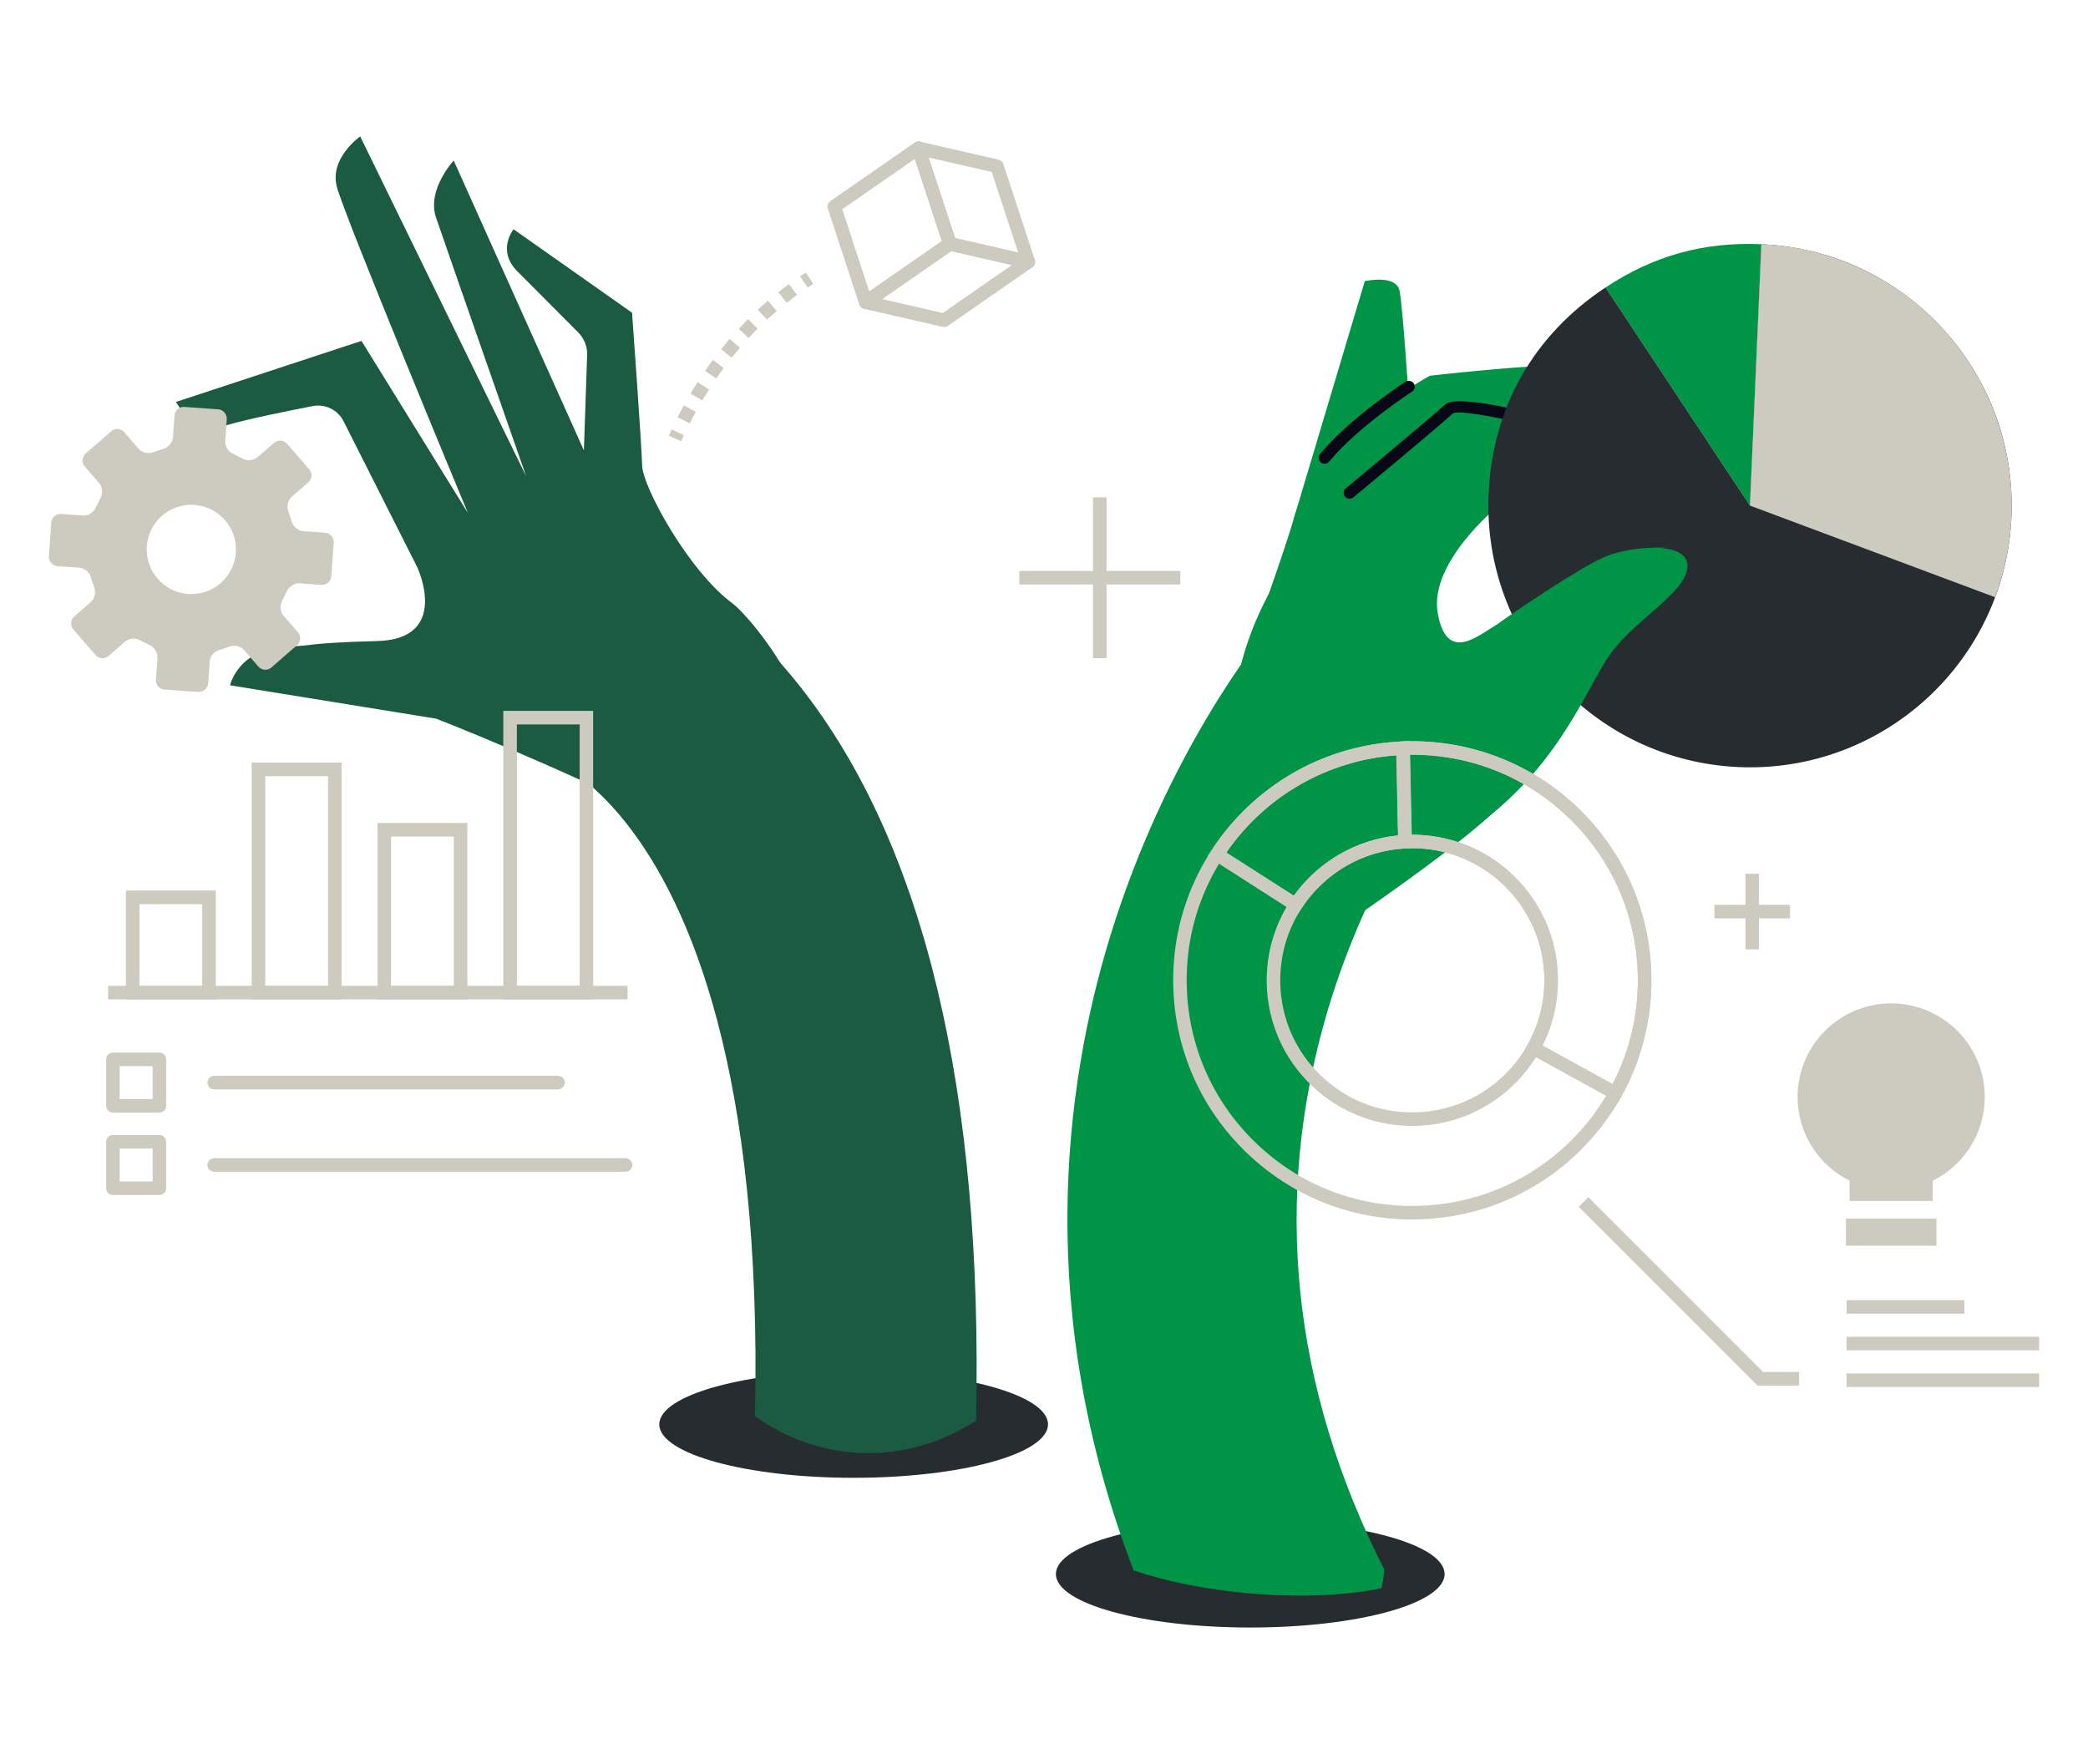
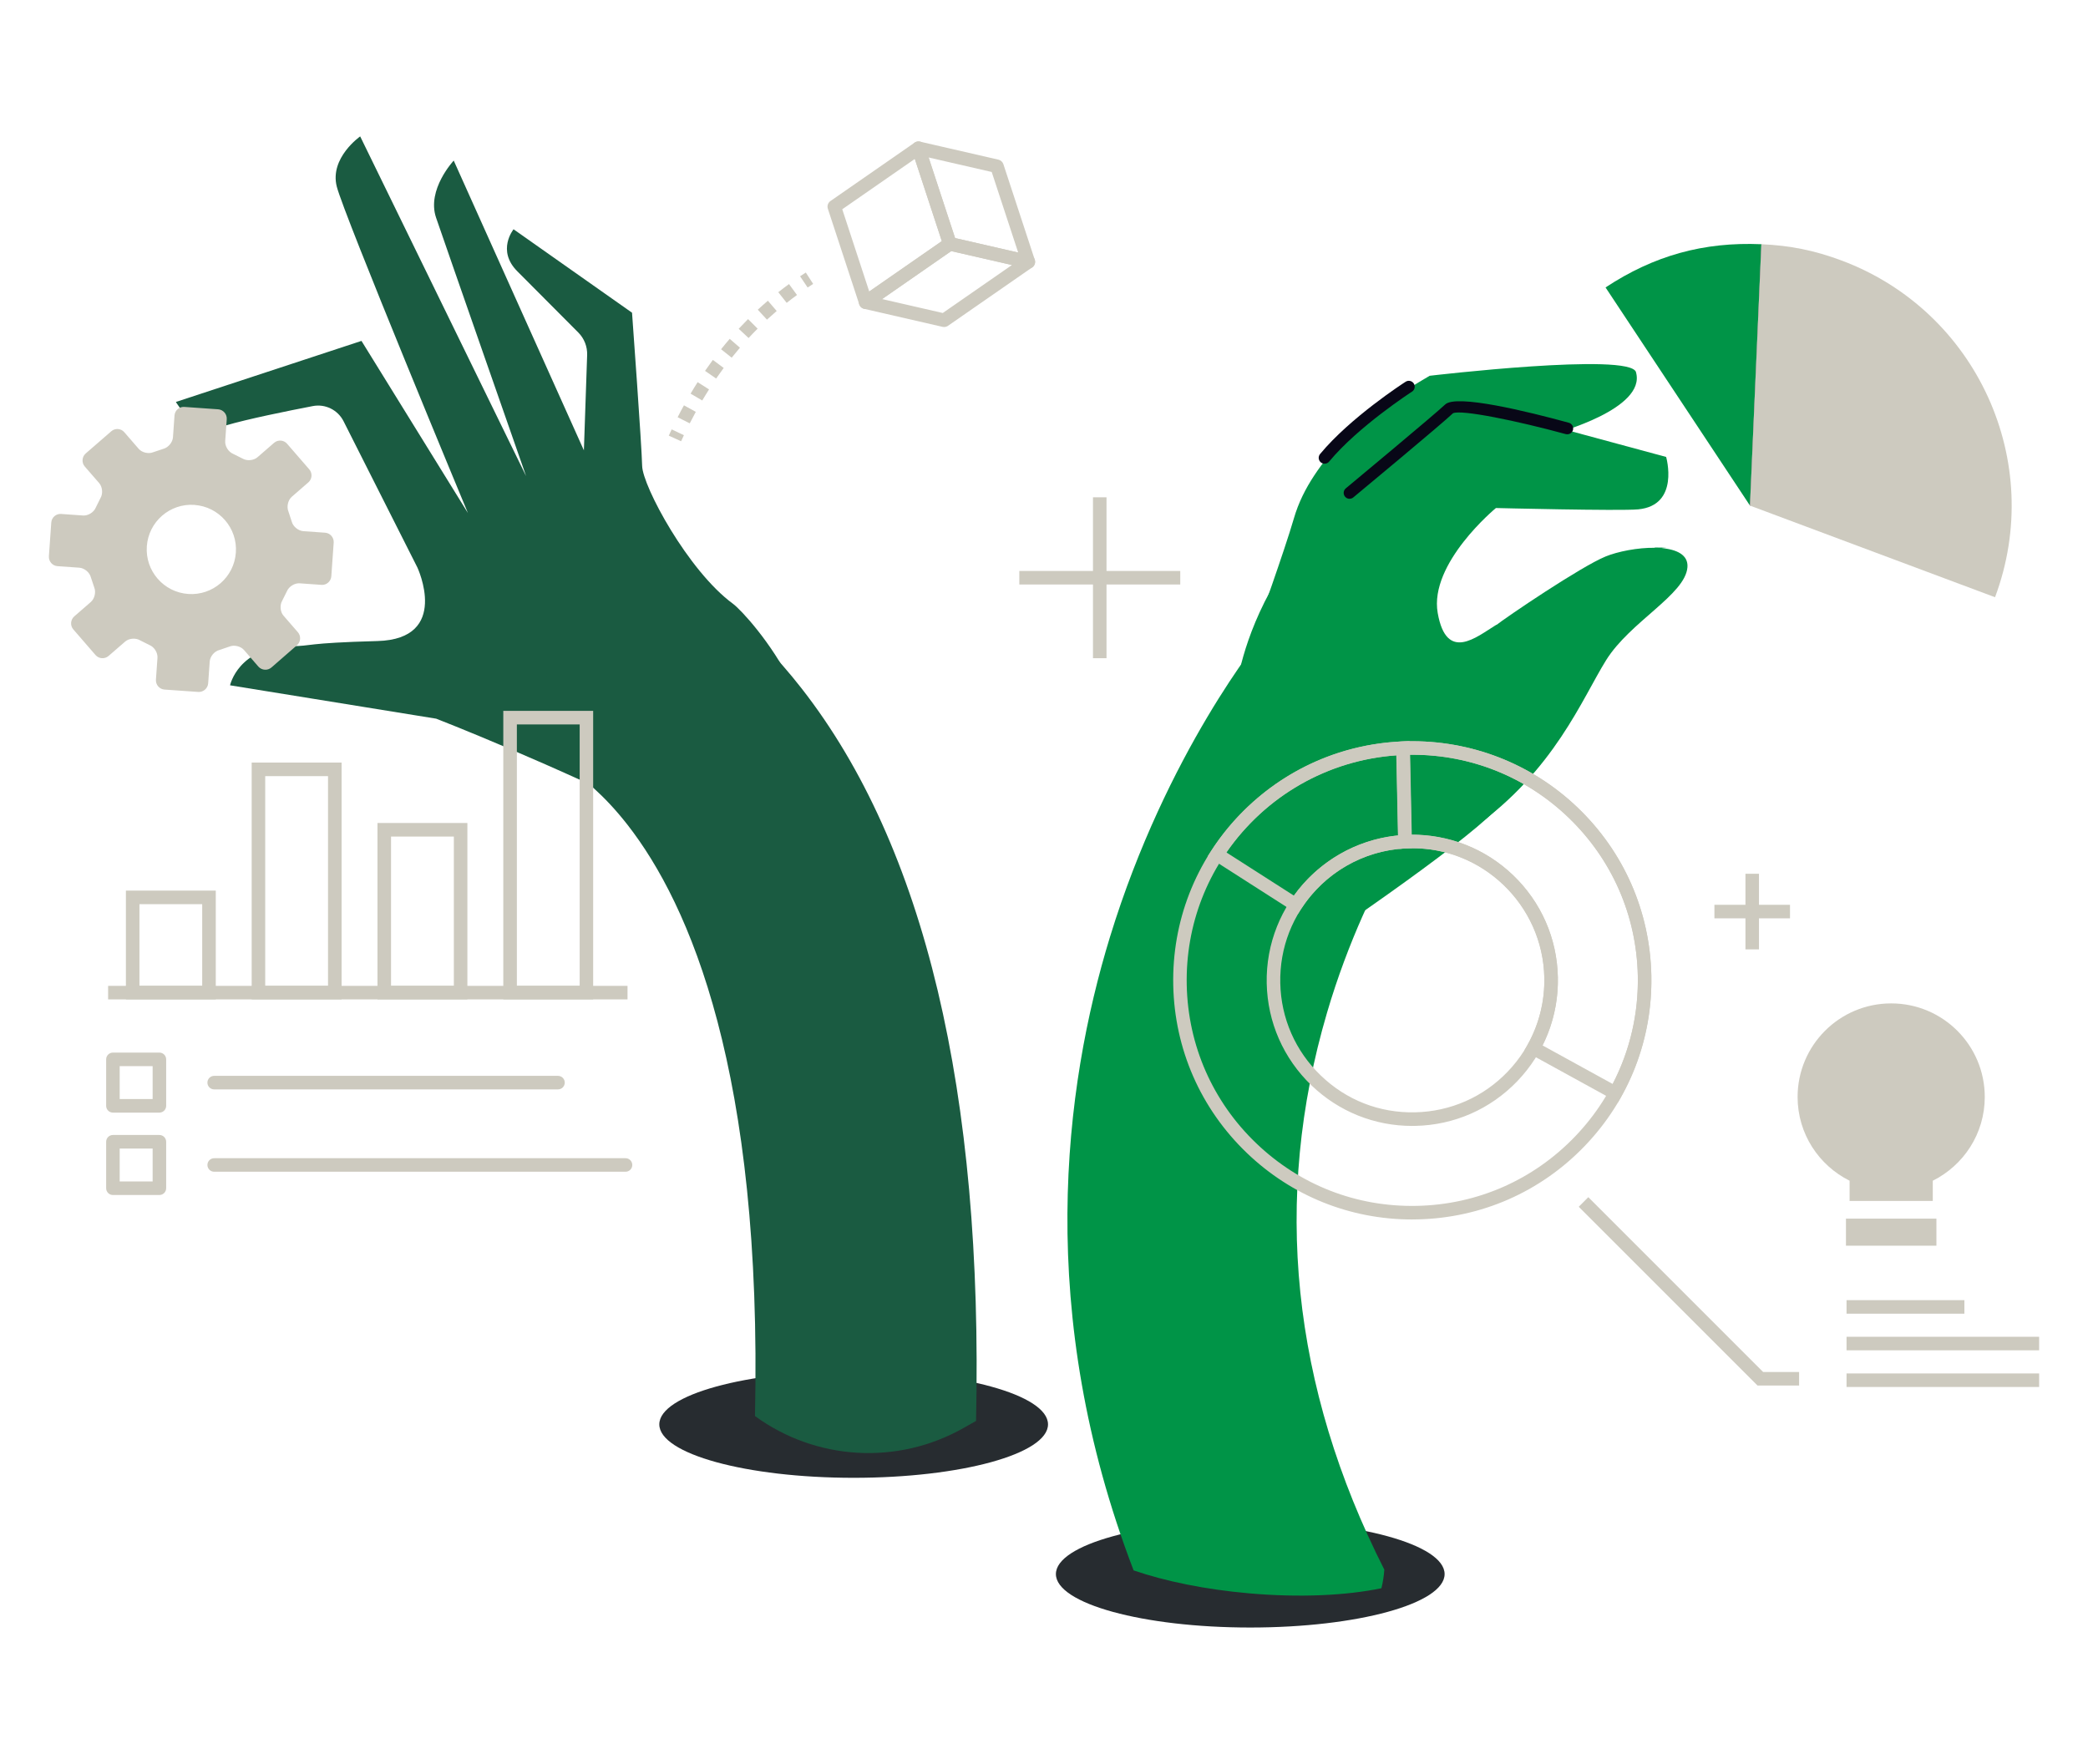
<svg xmlns="http://www.w3.org/2000/svg" id="Layer_1" data-name="Layer 1" viewBox="0 0 500 422.38">
  <defs>
    <style>      .cls-1 {        fill: #272c30;      }      .cls-2 {        isolation: isolate;      }      .cls-3 {        fill: #cdcabf;      }      .cls-4 {        fill: #080717;      }      .cls-5 {        fill: #009447;      }      .cls-6 {        fill: #1a5b41;      }    </style>
  </defs>
  <g>
    <polygon class="cls-3" points="193.4 68.85 191.59 66.16 192.96 65.26 194.72 67.98 193.4 68.85" />
    <path class="cls-3" d="M165.16,101.37l-2.89-1.46c.49-.97.99-1.92,1.51-2.85l2.84,1.56c-.49.9-.98,1.82-1.45,2.75ZM168.16,95.9l-2.79-1.64c.55-.93,1.11-1.85,1.69-2.75l2.73,1.74c-.55.87-1.1,1.75-1.63,2.65ZM171.5,90.65l-2.67-1.84c.61-.89,1.24-1.77,1.87-2.63l2.6,1.93c-.61.83-1.21,1.67-1.81,2.53ZM175.21,85.65l-2.54-2.02c.68-.85,1.36-1.68,2.07-2.49l2.45,2.12c-.67.78-1.33,1.58-1.98,2.39ZM179.26,80.94l-2.37-2.21c.74-.79,1.49-1.57,2.24-2.32l2.29,2.29c-.73.73-1.45,1.47-2.16,2.24ZM183.66,76.54l-2.2-2.38c.8-.74,1.6-1.45,2.42-2.15l2.11,2.46c-.78.67-1.56,1.36-2.32,2.06ZM188.38,72.51l-2.01-2.54c.85-.67,1.71-1.32,2.57-1.95l1.91,2.62c-.83.61-1.66,1.23-2.47,1.88Z" />
    <polygon class="cls-3" points="163.1 105.66 160.15 104.32 160.84 102.82 163.77 104.21 163.1 105.66" />
  </g>
  <ellipse class="cls-1" cx="204.42" cy="341.07" rx="46.54" ry="12.8" />
  <g>
    <path class="cls-6" d="M189.36,194.56c15.09-18.68-9.97-47.14-13.85-49.99-10.76-7.9-21.64-28.18-21.74-33.02-.1-4.85-2.42-36.67-2.42-36.67l-28.37-19.98s-4.12,5.06.91,10.07c3.67,3.66,10.94,10.97,14.6,14.66,1.42,1.43,2.18,3.38,2.11,5.39l-.78,22.82-31.17-69.39s-6.51,6.95-4.23,13.66c2.28,6.71,21.56,61.89,21.56,61.89l-39.73-81.34s-7.35,5.13-5.61,12c1.74,6.87,31.41,78.19,31.41,78.19l-25.49-41.22-44.44,14.62s4.39,7.86,12,5.61c5.06-1.5,14.8-3.47,20.77-4.62,2.99-.58,6,.9,7.38,3.63l17.68,35.02s8.02,17.13-9.57,17.61c-17.59.48-15.46,1.19-20.62,1.24-12.7.12-14.67,9.36-14.67,9.36l49.36,7.99s27.37,10.59,57.52,25.61c15.84,7.89,19.02,7.21,27.39-3.15Z" />
    <path class="cls-6" d="M233.73,340.25l-3.05,1.72c-15.76,8.91-35.27,7.78-49.89-2.89h0c1.81-82.38-15.61-122.48-30.54-141.6-11.17-14.31-21.85-17.62-21.94-17.63l7.59-52.41c5.06.73,31.52,5.98,56.09,37.45,29.43,37.69,43.47,96.69,41.74,175.35Z" />
  </g>
  <path class="cls-3" d="M77.01,140.05l-5.23-.37c-1.22-.09-2.6.76-3.07,1.89l-1.14,2.29c-.61,1.05-.48,2.65.32,3.57l3.44,3.96c.8.92.7,2.33-.22,3.12l-6.12,5.33c-.91.79-2.32.69-3.12-.22l-3.44-3.97c-.81-.92-2.36-1.29-3.49-.82l-2.42.82c-1.18.3-2.21,1.53-2.3,2.75l-.37,5.23c-.09,1.21-1.16,2.14-2.37,2.06l-8.1-.57c-1.21-.09-2.12-1.16-2.04-2.37l.37-5.23c.09-1.22-.77-2.59-1.9-3.05l-2.29-1.15c-1.05-.62-2.66-.48-3.56.32l-3.97,3.44c-.92.79-2.32.69-3.11-.22l-5.32-6.14c-.79-.91-.69-2.31.22-3.12l3.96-3.44c.92-.8,1.29-2.37.83-3.49l-.81-2.43c-.3-1.19-1.55-2.21-2.76-2.3l-5.24-.37c-1.21-.09-2.13-1.15-2.05-2.37l.57-8.08c.09-1.22,1.15-2.14,2.36-2.05l5.24.37c1.21.09,2.59-.76,3.05-1.89l1.14-2.3c.62-1.04.47-2.66-.33-3.58l-3.44-3.96c-.79-.91-.69-2.32.22-3.12l6.13-5.32c.92-.8,2.32-.7,3.11.22l3.44,3.97c.79.92,2.36,1.29,3.48.83l2.43-.81c1.18-.31,2.22-1.54,2.31-2.76l.37-5.23c.09-1.22,1.14-2.14,2.35-2.05l8.1.57c1.21.09,2.14,1.15,2.06,2.37l-.37,5.23c-.09,1.22.76,2.59,1.88,3.06l2.28,1.14c1.06.62,2.65.47,3.58-.33l3.96-3.44c.92-.8,2.33-.7,3.12.22l5.31,6.13c.8.92.7,2.33-.22,3.12l-3.96,3.44c-.92.8-1.28,2.38-.82,3.5l.8,2.44c.3,1.17,1.55,2.21,2.77,2.3l5.23.37c1.21.09,2.13,1.15,2.05,2.36l-.57,8.08c-.09,1.21-1.15,2.14-2.36,2.05ZM46.58,120.9c-5.9-.42-11,4.02-11.42,9.91-.42,5.89,4.02,11,9.91,11.42,5.88.42,11-4.02,11.41-9.91.42-5.88-4.03-11-9.91-11.41Z" />
  <g class="cls-2">
    <path class="cls-3" d="M226.09,78.31c-.12,0-.24-.01-.36-.04l-18.8-4.32c-.63-.14-1.11-.64-1.23-1.27-.12-.63.14-1.27.67-1.64l20.16-13.99c.38-.26.85-.35,1.29-.25l18.8,4.31c.63.14,1.11.64,1.23,1.27.12.63-.14,1.27-.67,1.64l-20.16,13.99c-.27.19-.6.29-.92.29ZM211.23,71.61l14.53,3.34,16.56-11.49-14.53-3.33-16.56,11.49Z" />
    <path class="cls-3" d="M246.26,64.32c-.12,0-.24-.01-.36-.04l-18.81-4.31c-.55-.13-1-.54-1.18-1.07l-7.52-22.9c-.18-.56-.05-1.17.34-1.6.39-.43.99-.62,1.56-.49l18.8,4.32c.55.13,1,.54,1.18,1.07l7.52,22.9c.18.56.05,1.17-.34,1.6-.31.34-.74.53-1.2.53ZM228.71,57.01l15.11,3.47-6.34-19.3-15.11-3.47,6.34,19.31Z" />
    <path class="cls-3" d="M207.29,73.99c-.17,0-.35-.03-.51-.08-.49-.16-.87-.55-1.02-1.03l-7.52-22.9c-.22-.68.03-1.43.62-1.84l20.16-13.99c.42-.29.95-.37,1.44-.21.49.16.87.55,1.02,1.03l7.52,22.9c.22.68-.03,1.43-.62,1.84l-20.16,13.99c-.27.19-.6.29-.92.29ZM201.69,50.11l6.46,19.69,17.38-12.06-6.46-19.69-17.38,12.06Z" />
  </g>
  <g>
    <path class="cls-3" d="M38.17,266.42h-11.13c-.9,0-1.62-.73-1.62-1.62v-11.13c0-.89.72-1.62,1.62-1.62h11.13c.9,0,1.62.73,1.62,1.62v11.13c0,.89-.72,1.62-1.62,1.62ZM28.66,263.18h7.89v-7.89h-7.89v7.89Z" />
    <path class="cls-3" d="M133.62,260.86H51.29c-.9,0-1.62-.73-1.62-1.62s.72-1.62,1.62-1.62h82.33c.9,0,1.62.73,1.62,1.62s-.72,1.62-1.62,1.62Z" />
    <path class="cls-3" d="M38.17,286.15h-11.13c-.9,0-1.62-.73-1.62-1.62v-11.13c0-.89.72-1.62,1.62-1.62h11.13c.9,0,1.62.73,1.62,1.62v11.13c0,.89-.72,1.62-1.62,1.62ZM28.66,282.91h7.89v-7.89h-7.89v7.89Z" />
    <path class="cls-3" d="M149.79,280.58H51.29c-.9,0-1.62-.73-1.62-1.62s.72-1.62,1.62-1.62h98.5c.9,0,1.62.73,1.62,1.62s-.72,1.62-1.62,1.62Z" />
  </g>
  <g>
    <path class="cls-3" d="M51.67,239.31h-21.52v-26.05h21.52v26.05ZM33.39,236.07h15.03v-19.56h-15.03v19.56Z" />
    <path class="cls-3" d="M81.8,239.31h-21.53v-56.71h21.53v56.71ZM63.51,236.07h15.04v-50.22h-15.04v50.22Z" />
    <path class="cls-3" d="M111.92,239.31h-21.53v-42.24h21.53v42.24ZM93.64,236.07h15.04v-35.75h-15.04v35.75Z" />
    <path class="cls-3" d="M142.04,239.31h-21.52v-69.09h21.52v69.09ZM123.77,236.07h15.04v-62.6h-15.04v62.6Z" />
    <rect class="cls-3" x="25.89" y="236.07" width="124.38" height="3.24" />
  </g>
  <path class="cls-1" d="M345.93,376.92c0,7.07-20.84,12.8-46.54,12.8s-46.54-5.73-46.54-12.8,20.84-12.8,46.54-12.8,46.54,5.73,46.54,12.8Z" />
  <g>
    <g>
-       <path class="cls-5" d="M309.83,124.16l16.99-56.84s7.55-1.73,8.34,2.38c.79,4.11,2.29,27.29,2.29,27.29,0,0-26.84,31.28-27.62,27.17Z" />
      <path class="cls-5" d="M391.77,89.12c-1.36-4.81-49.41.86-49.41.86,0,0-15.73,9.02-20.73,14.94-5,5.92-9.58,11.58-11.8,19.24s-8.81,26.03-8.81,26.03l52.93-37.43,18.59-9.04s21.72-5.78,19.22-14.59Z" />
      <path class="cls-4" d="M317.19,111.04c-.32,0-.64-.11-.9-.32-.6-.5-.68-1.39-.19-1.99,7.24-8.75,19.96-16.98,20.5-17.32.65-.42,1.53-.23,1.95.42.42.66.23,1.53-.42,1.95-.13.08-12.89,8.34-19.85,16.75-.28.34-.68.51-1.09.51Z" />
      <path class="cls-5" d="M296.09,164.68s1.24-11.73,9.53-25.66c2.76-4.64,6.31-9.53,10.86-14.31,9.63-10.13,17.93-17.67,23.62-22.53,4.84-4.14,11.41-5.6,17.55-3.94l41.33,11.18s3.34,11.59-6.7,12.55c-4.36.41-34.06-.32-34.06-.32,0,0-16.04,13.22-13.94,25.14,2.1,11.92,9.35,5.68,13.84,2.95,3.05-1.86,16.88,27.68.03,44.27-9.59,9.44-38.11,28.94-61.99,44.85l-.07-74.16Z" />
      <path class="cls-4" d="M323.17,119.44c-.41,0-.81-.17-1.08-.51-.5-.6-.42-1.49.18-1.99.21-.18,21.41-17.79,23.79-20.08,2.62-2.53,19.68,1.65,29.62,4.37.75.21,1.19.98.99,1.73-.21.75-.98,1.18-1.73.99-11.51-3.15-25.1-5.95-27.01-4.99-2.35,2.29-22.97,19.41-23.85,20.14-.26.22-.58.33-.9.33Z" />
      <g>
        <g>
          <path class="cls-5" d="M419.06,121.07l-34.59-52.24c11.55-7.63,23.49-10.95,37.32-10.35l-2.73,62.59Z" />
-           <path class="cls-1" d="M419.06,121.07l2.73-62.59c34.56,1.51,61.37,30.74,59.87,65.32-1.51,34.57-30.76,61.38-65.32,59.88-34.57-1.51-61.38-30.76-59.87-65.33.9-20.74,10.7-38.05,28-49.52l34.59,52.24Z" />
+           <path class="cls-1" d="M419.06,121.07l2.73-62.59l34.59,52.24Z" />
        </g>
        <path class="cls-3" d="M419.06,121.07l58.68,21.94c12.12-32.41-4.34-68.51-36.75-80.63-6.48-2.42-12.3-3.6-19.21-3.9l-2.73,62.59Z" />
      </g>
      <path class="cls-5" d="M357.96,149.93c2.8-2.21,20.63-14.27,26.53-16.68,2.87-1.18,7.71-2.15,11.86-2.08-1.52-.16,5.39.02,1.47.07,3.68.31,6.48,1.61,6.26,4.58-.49,6.55-13.73,13.03-19.48,22.27-5.75,9.24-12.44,26.44-31.71,40.15-5.33,3.79-16.56,7.92-28.56,13.87-7.47-2.46-12.82-6.58-15.17-12.33-6.04-14.75,46.01-47.65,48.81-49.85Z" />
    </g>
    <path class="cls-5" d="M331.49,375.9c-.1,1.51-.34,2.98-.69,4.41-8.36,1.74-19.49,2.29-31.62,1.23-10.57-.92-20.18-2.91-27.72-5.5-23.67-61.68-16.71-115.65-5.65-151.71,13.55-44.17,36.15-71.76,37.11-72.92l21.17,17.55,21.26,17.44c-.17.21-17.48,21.77-27.57,56.08-13.13,44.64-8.51,89.52,13.73,133.41Z" />
  </g>
  <g>
    <rect class="cls-3" x="417.97" y="209.23" width="3.24" height="18.1" />
    <rect class="cls-3" x="410.54" y="216.66" width="18.1" height="3.24" />
  </g>
  <g>
    <rect class="cls-3" x="261.73" y="119.08" width="3.24" height="38.53" />
    <rect class="cls-3" x="244.09" y="136.72" width="38.54" height="3.24" />
  </g>
  <g>
    <path class="cls-3" d="M338.16,292.01c-14.84,0-28.86-5.63-39.6-15.94-11.04-10.59-17.29-24.84-17.61-40.13-.32-15.29,5.33-29.79,15.92-40.83,10.59-11.04,24.84-17.29,40.13-17.61,15.2-.3,29.79,5.33,40.83,15.92,11.04,10.59,17.29,24.84,17.61,40.13.32,15.29-5.33,29.79-15.92,40.83-10.59,11.04-24.84,17.29-40.13,17.61-.41,0-.82.01-1.23.01ZM338.22,180.73c-.39,0-.77,0-1.16.01-14.43.3-27.87,6.2-37.86,16.61-9.99,10.41-15.32,24.09-15.02,38.52.3,14.43,6.2,27.87,16.61,37.86,10.41,9.99,23.99,15.33,38.52,15.02,14.43-.3,27.87-6.2,37.86-16.61,9.99-10.41,15.32-24.09,15.02-38.52-.3-14.43-6.2-27.87-16.61-37.86-10.13-9.72-23.36-15.03-37.36-15.03ZM338.17,269.61c-9.03,0-17.57-3.43-24.11-9.7-6.72-6.45-10.53-15.12-10.73-24.44-.4-19.22,14.91-35.18,34.13-35.59,9.32-.2,18.14,3.25,24.86,9.7,6.72,6.45,10.53,15.12,10.72,24.44.19,9.31-3.25,18.14-9.69,24.86-6.45,6.72-15.12,10.53-24.44,10.72h0c-.25,0-.5,0-.74,0ZM338.21,203.12c-.22,0-.45,0-.68,0-8.45.18-16.32,3.63-22.16,9.73-5.85,6.1-8.97,14.1-8.79,22.55.17,8.44,3.63,16.32,9.73,22.16,6.09,5.85,13.98,8.98,22.55,8.79h0c8.45-.18,16.32-3.63,22.17-9.73,5.85-6.1,8.97-14.1,8.79-22.55-.17-8.45-3.63-16.32-9.72-22.16-5.93-5.69-13.68-8.8-21.88-8.8Z" />
    <path class="cls-3" d="M387.45,263.97l-22.47-12.35.8-1.43c2.75-4.9,4.14-10.46,4.02-16.1-.37-17.44-14.96-31.39-32.28-30.96l-2.41.13-.27-1.67-.5-23.98,2.65-.11c15.2-.3,29.79,5.33,40.83,15.92,11.04,10.59,17.29,24.84,17.61,40.13.21,10.14-2.28,20.17-7.2,29.01l-.78,1.41ZM369.38,250.33l16.79,9.23c4.14-7.98,6.22-16.92,6.03-25.95-.3-14.43-6.2-27.87-16.61-37.86-10.13-9.72-23.36-15.03-37.36-15.03-.19,0-.37,0-.56,0l.4,19.15c9.02.03,17.68,3.39,24.27,9.7,6.72,6.45,10.53,15.12,10.72,24.44.12,5.67-1.15,11.27-3.67,16.31Z" />
    <path class="cls-3" d="M310.77,218.9l-21.59-13.82.88-1.37c10.1-15.64,27.23-25.42,45.82-26.17l1.65-.07.54,25.61-1.57.08c-10.06.54-19.35,5.91-24.85,14.37l-.88,1.35ZM293.84,204.22l16,10.24c5.84-8.14,14.97-13.41,24.92-14.4l-.4-19.18c-16.36,1.16-31.36,9.73-40.67,23.24l.15.1Z" />
  </g>
  <g>
    <polygon class="cls-3" points="430.82 331.77 420.86 331.77 378.05 288.97 380.34 286.67 422.2 328.53 430.82 328.53 430.82 331.77" />
    <rect class="cls-3" x="442.18" y="328.88" width="46.12" height="3.24" />
    <rect class="cls-3" x="442.18" y="320.1" width="46.12" height="3.24" />
    <rect class="cls-3" x="442.18" y="311.33" width="28.22" height="3.24" />
  </g>
  <g>
    <path class="cls-3" d="M475.28,262.68c0-12.38-10.03-22.41-22.41-22.41s-22.41,10.03-22.41,22.41c0,8.79,5.08,16.38,12.45,20.05v4.85h19.92v-4.85c7.37-3.67,12.45-11.26,12.45-20.05Z" />
    <rect class="cls-3" x="442.04" y="291.81" width="21.66" height="6.48" />
    <path class="cls-3" d="M442.05,264.3h-3.24c0-7.76,6.31-14.07,14.07-14.07v3.24c-5.97,0-10.83,4.86-10.83,10.83Z" />
  </g>
</svg>